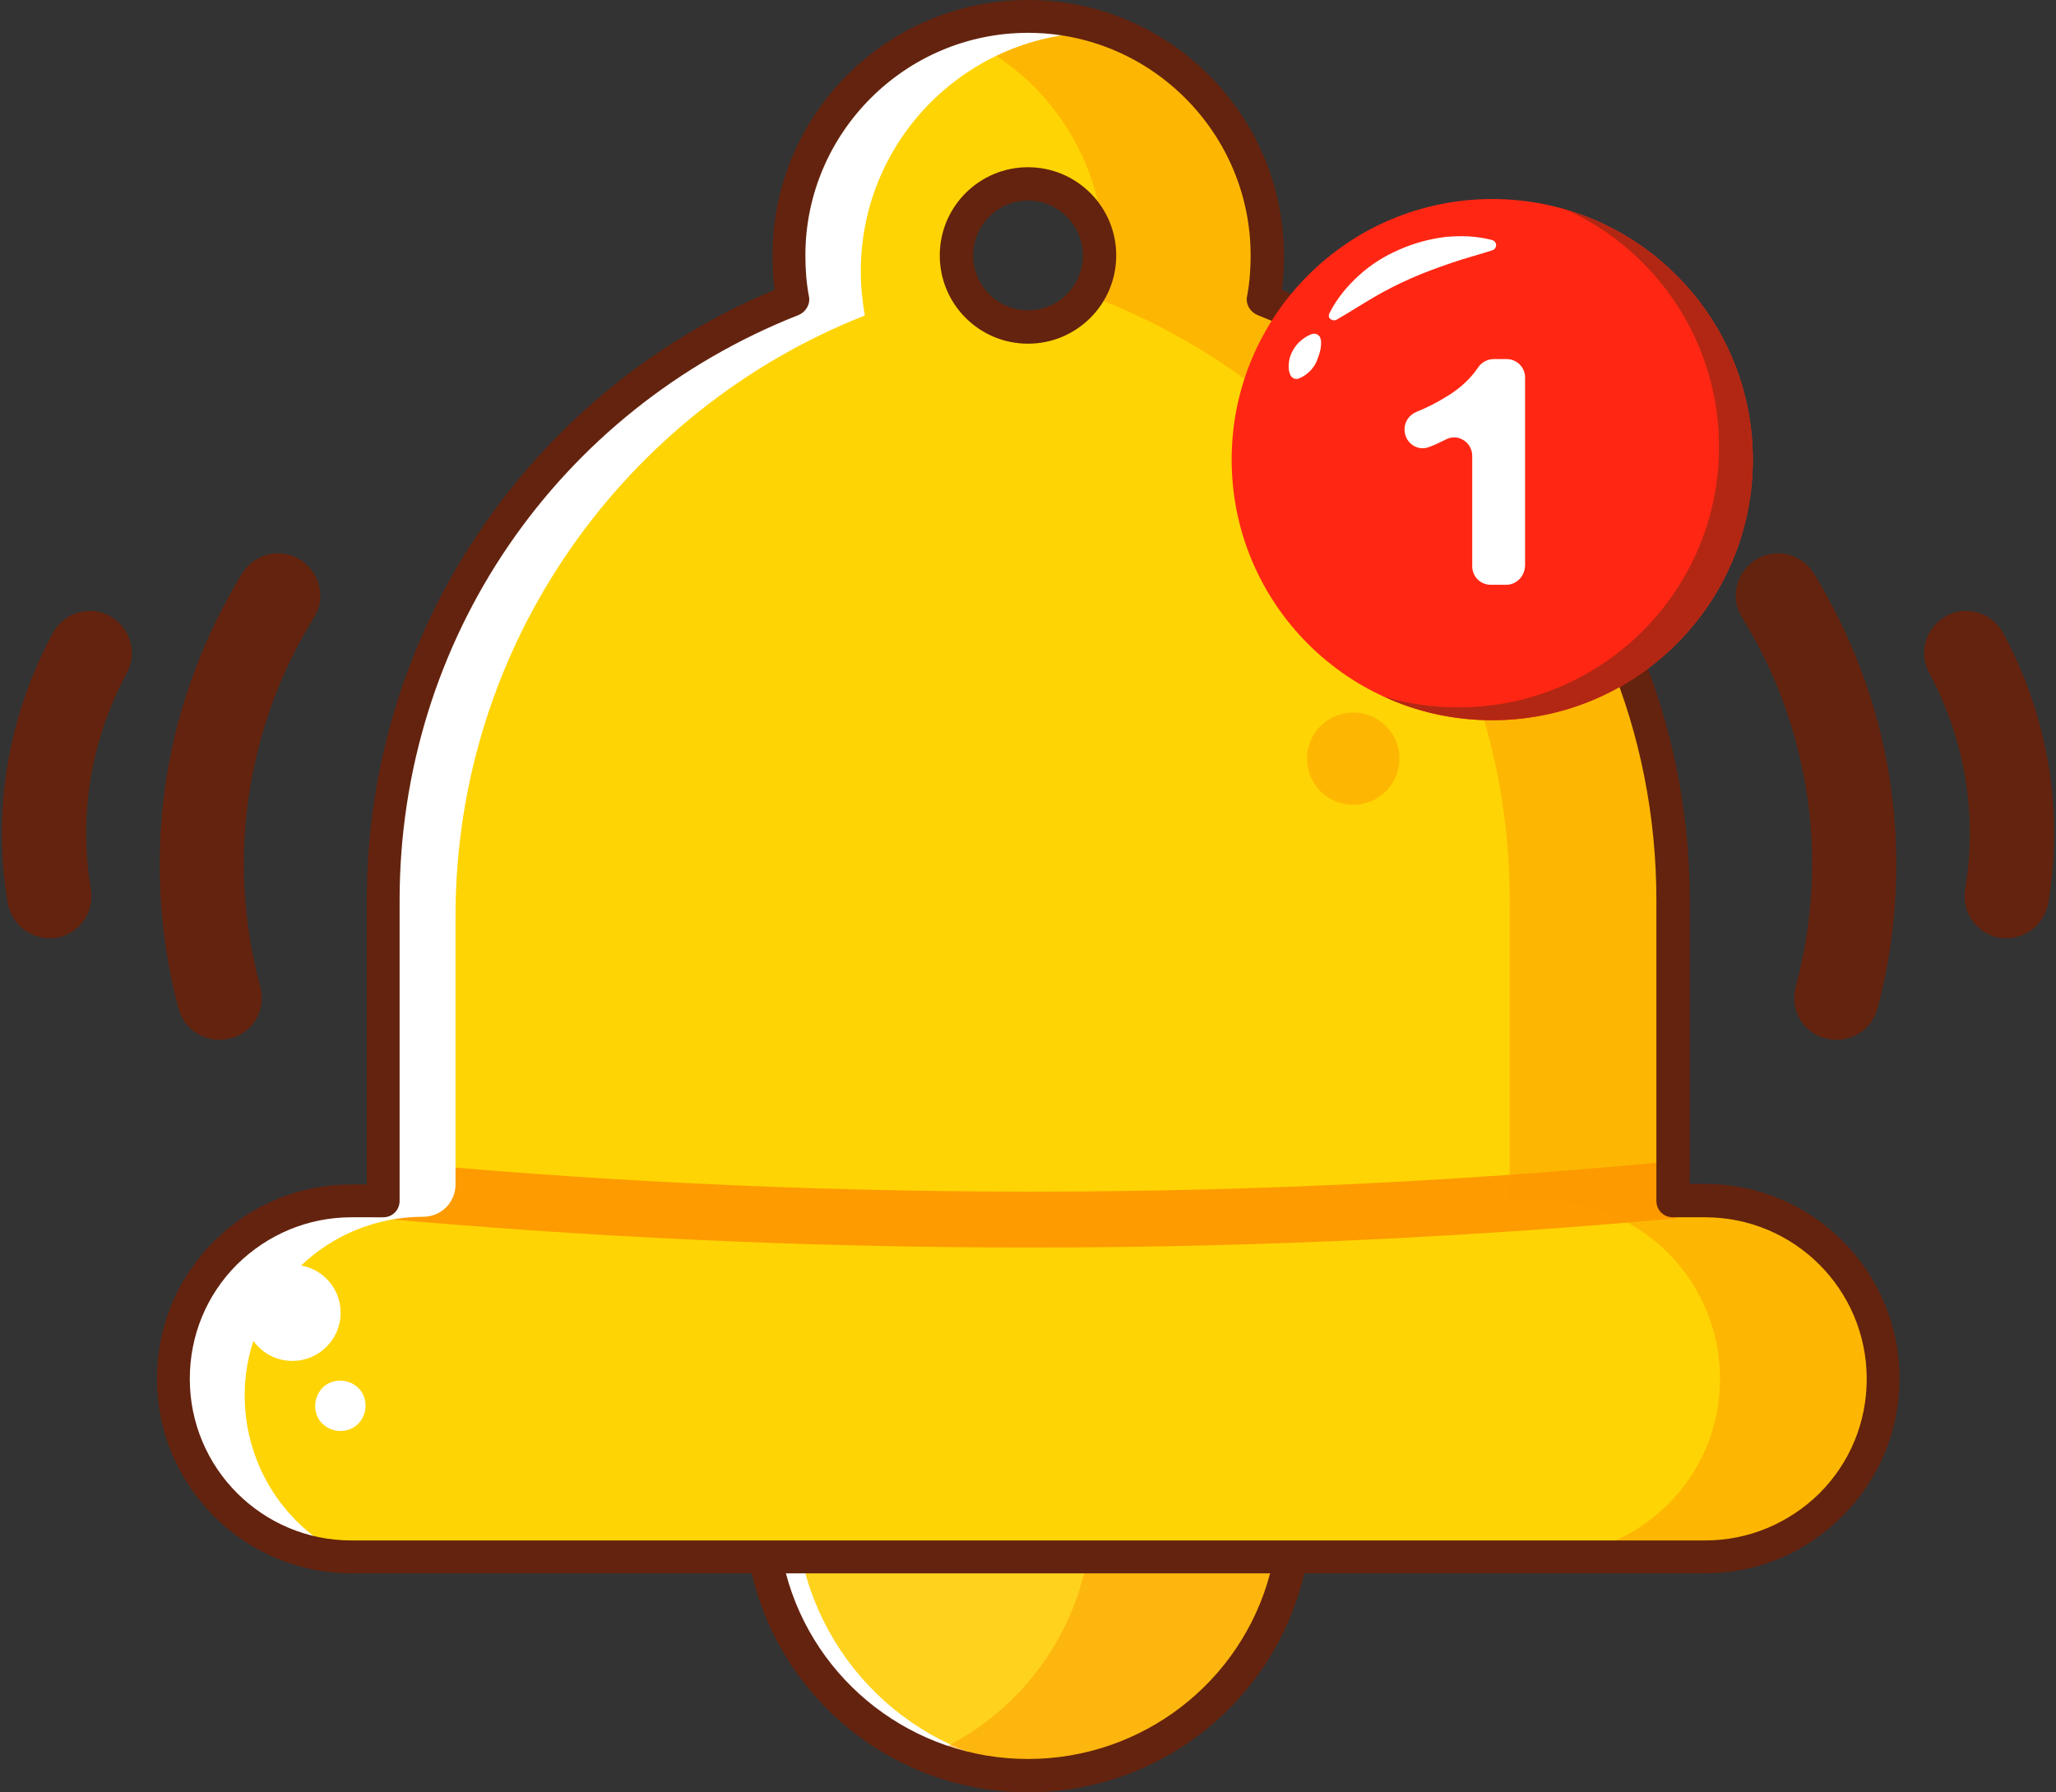
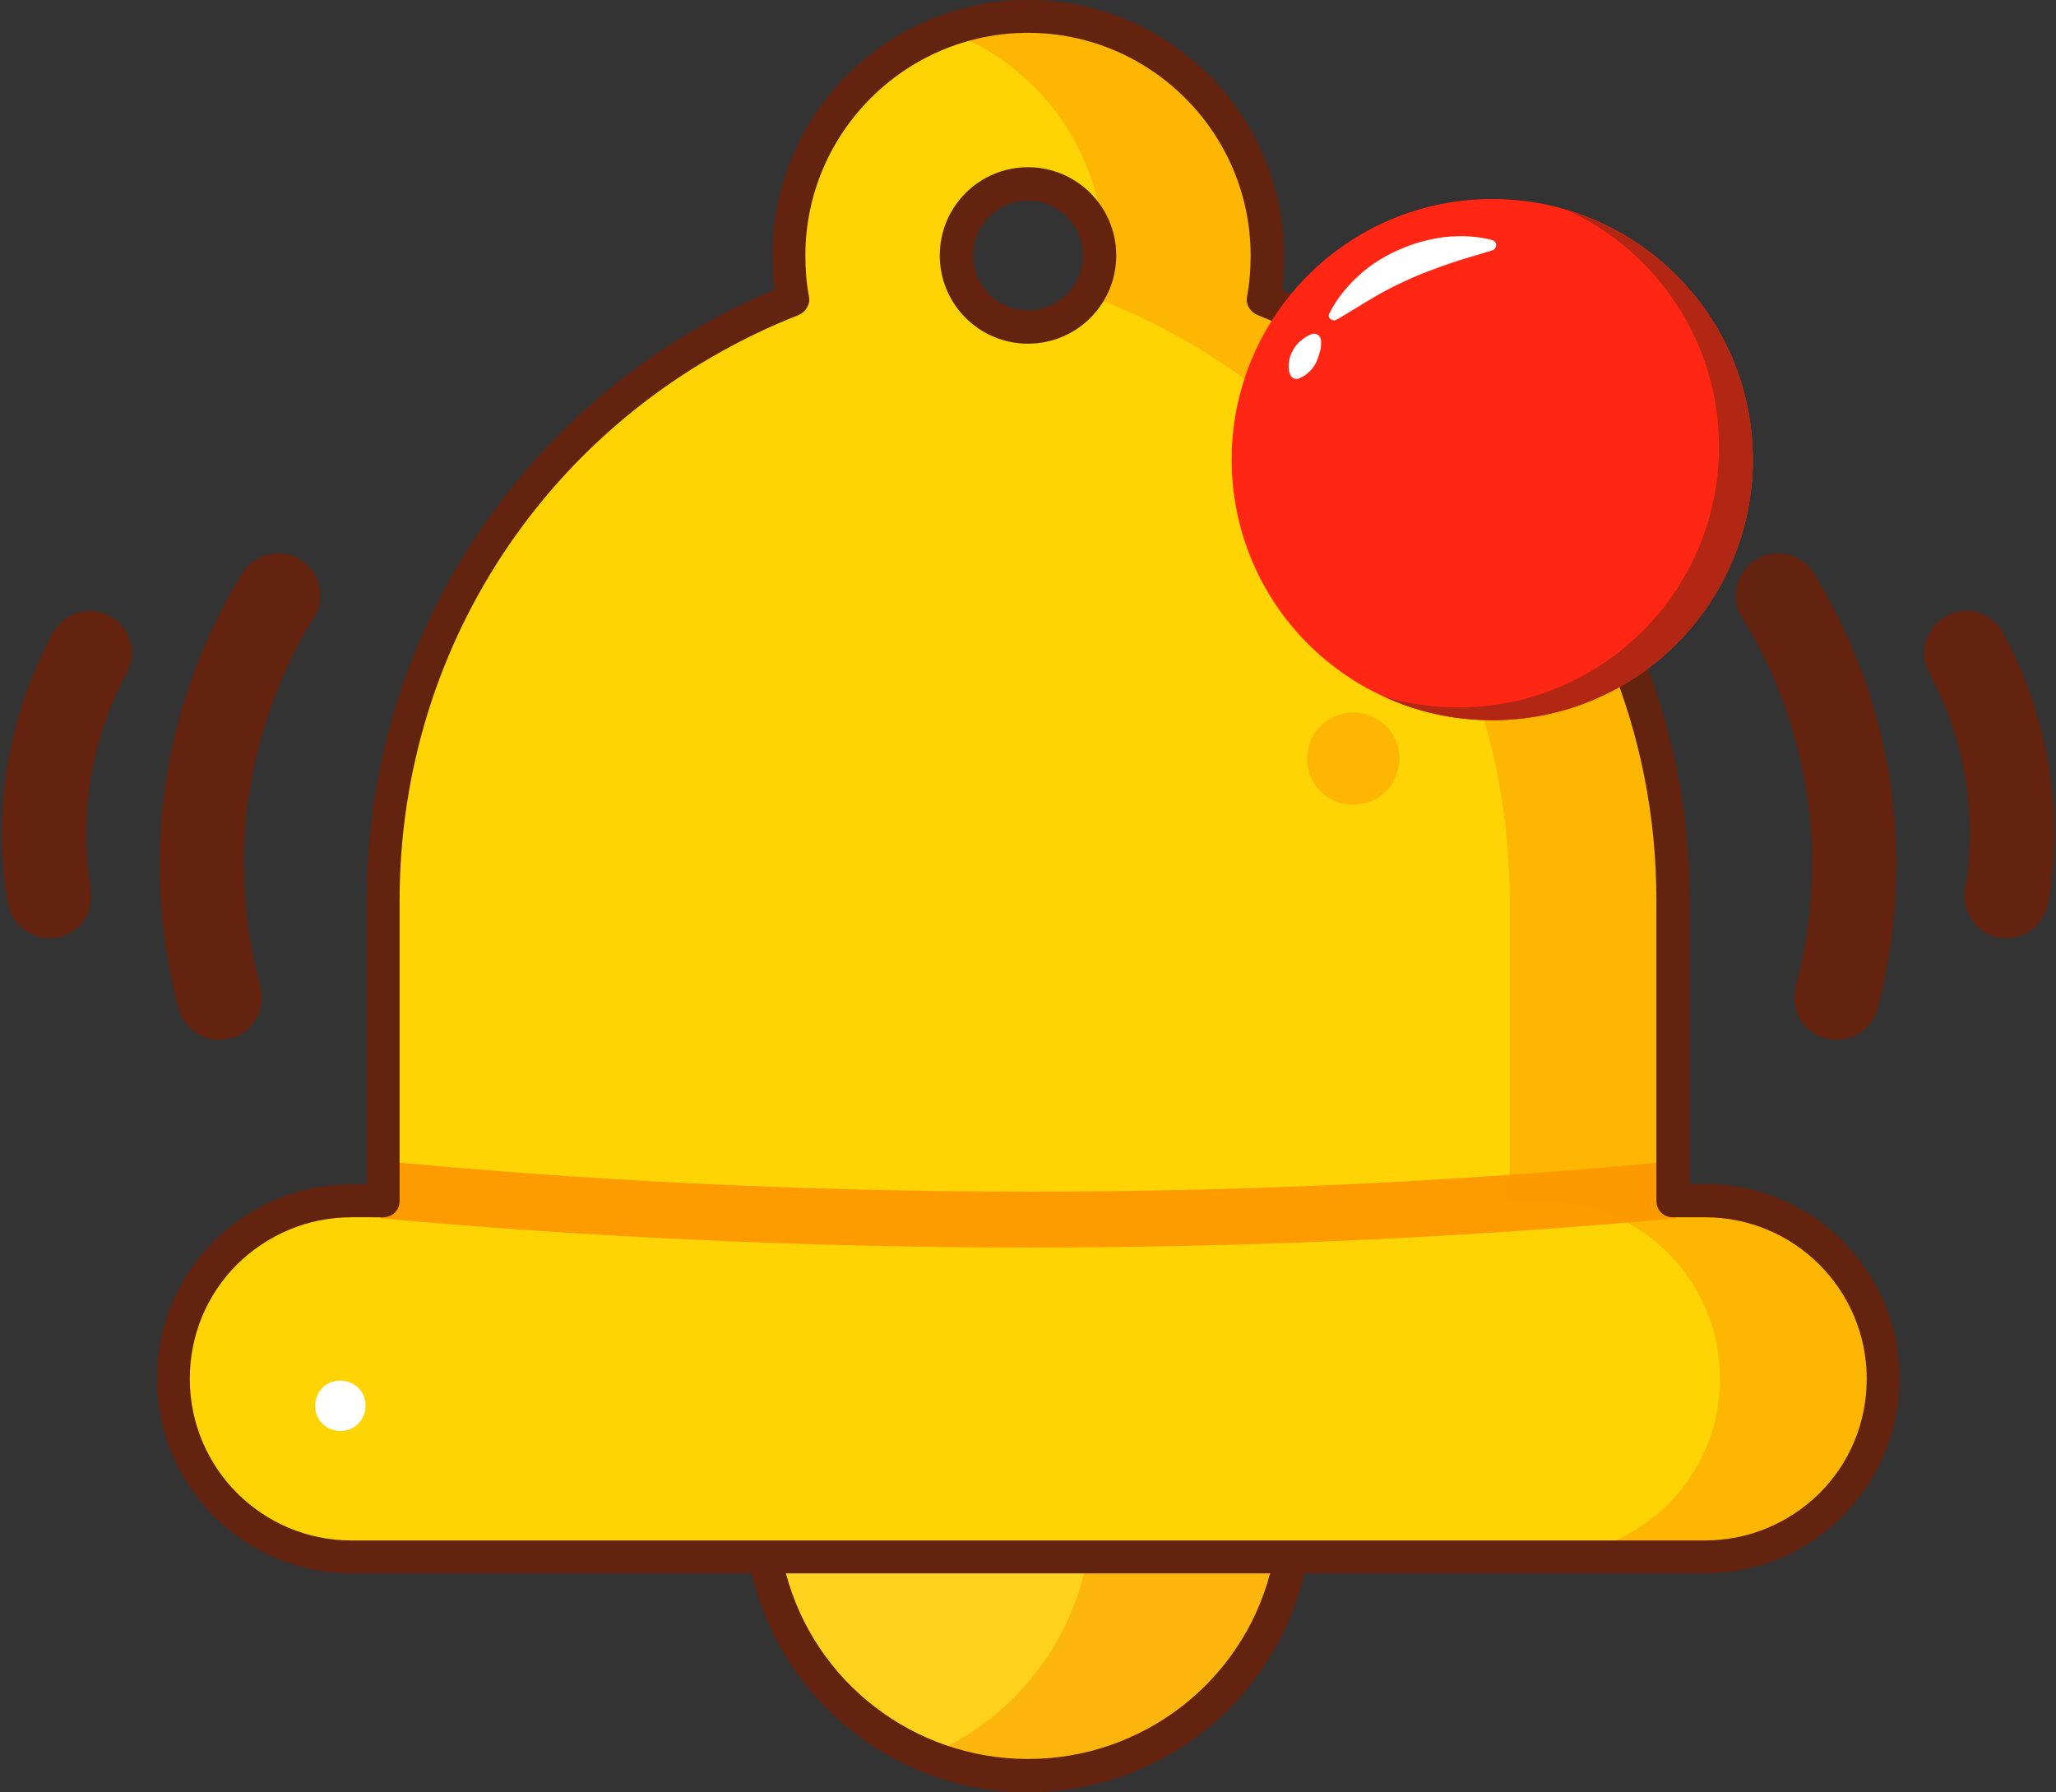
<svg xmlns="http://www.w3.org/2000/svg" height="349.4" preserveAspectRatio="xMidYMid meet" version="1.0" viewBox="-0.4 0.0 400.8 349.4" width="400.8" zoomAndPan="magnify">
  <rect x="-0.4" y="0.0" width="400.8" height="349.4" fill="#333333" stroke="none" />
  <g>
    <g>
      <g>
        <g>
          <g id="change1_1">
-             <path d="M251.2,303.5c-4.4,24.3-25.7,42.7-51.2,42.7c-25.5,0-46.8-18.4-51.2-42.7H251.2z" fill="#FFD21D" />
+             <path d="M251.2,303.5c-4.4,24.3-25.7,42.7-51.2,42.7c-25.5,0-46.8-18.4-51.2-42.7H251.2" fill="#FFD21D" />
          </g>
          <g id="change2_2">
-             <path d="M212,344.7c-3.9,0.9-7.9,1.4-12,1.4c-25.5,0-46.8-18.4-51.2-42.7h7c4.9,23.7,25.8,41.5,51,41.5 C208.6,345,210.3,344.9,212,344.7z" fill="#FFF" />
-           </g>
+             </g>
          <g id="change3_2">
            <path d="M251.2,303.5c-4.4,24.3-25.7,42.7-51.2,42.7c-7,0-13.7-1.4-19.8-3.9 c16.1-6.6,28.2-21.1,31.4-38.7H251.2z" fill="#FD9B00" opacity=".5" />
          </g>
          <g id="change4_1">
            <path d="M200,349.4c-26.7,0-49.6-19.1-54.4-45.3c-0.2-0.9,0.1-1.9,0.7-2.6c0.6-0.7,1.5-1.2,2.5-1.2h102.4 c1,0,1.9,0.4,2.5,1.2c0.6,0.7,0.9,1.7,0.7,2.6C249.6,330.3,226.7,349.4,200,349.4z M152.8,306.7c5.6,21.2,24.9,36.2,47.2,36.2 c22.3,0,41.6-15,47.2-36.2H152.8z" fill="#64230E" />
          </g>
        </g>
        <g>
          <g id="change5_1">
            <path d="M331.9,234.1h-6.3v-58.6c0-34.7-14.1-66.1-36.8-88.9c-12.1-12.1-26.8-21.8-43-28.2 c0.5-2.8,0.8-5.7,0.8-8.6c0-25.8-20.9-46.6-46.6-46.6c-25.8,0-46.6,20.9-46.6,46.6c0,2.9,0.3,5.8,0.8,8.6 c-46.7,18.3-79.8,63.8-79.8,117.1v58.6h-6.3c-9.6,0-18.3,3.9-24.5,10.2c-6.3,6.3-10.2,15-10.2,24.5c0,19.2,15.5,34.7,34.7,34.7 h263.9c9.6,0,18.3-3.9,24.5-10.2c6.3-6.3,10.2-15,10.2-24.5C366.6,249.6,351.1,234.1,331.9,234.1z M200,63.8 c-7.7,0-13.9-6.2-13.9-13.9c0-7.7,6.2-13.9,13.9-13.9c7.7,0,13.9,6.2,13.9,13.9C213.9,57.5,207.7,63.8,200,63.8z" fill="#FFD404" />
          </g>
          <g id="change3_3">
            <path d="M326.4,237.5c-38.5,3.5-80.6,5.7-125.8,5.7c-45.6,0-88.1-2.2-126.9-5.7c0-3.7,0-7.5,0-11.2 c38.7,3.7,81.1,6,126.9,6c45.3,0,87.4-2.3,125.8-6C326.4,230,326.4,233.8,326.4,237.5z" fill="#FD9B00" />
          </g>
          <g fill="#FD9B00" id="change3_1">
            <path d="M331.9,234.1h-6.3v-58.6c0-34.7-14.1-66.1-36.8-88.9c-12.1-12.1-26.8-21.8-43-28.2 c0.5-2.8,0.8-5.7,0.8-8.6c0-25.8-20.9-46.6-46.6-46.6c-5.6,0-11,1-15.9,2.8c17.9,6.5,30.7,23.7,30.7,43.8 c0,2.9-0.3,5.8-0.8,8.6c16.3,6.4,30.9,16,43,28.2c1.7,1.7,3.3,3.4,4.8,5.1c-6.3,2.8-10.6,9.1-10.6,16.5 c0,10,8.1,18.1,18.1,18.1c4.8,0,9.1-1.9,12.4-4.9c7.8,16.4,12.2,34.7,12.2,54.1v58.6h6.3c19.2,0,34.7,15.5,34.7,34.7 c0,9.6-3.9,18.3-10.2,24.5s-14.9,10.2-24.5,10.2h31.8c9.6,0,18.3-3.9,24.5-10.2c6.3-6.3,10.2-15,10.2-24.5 C366.6,249.6,351.1,234.1,331.9,234.1z" opacity=".5" />
            <path d="M263.4,138.9c-5,0-9,4-9,9c0,5,4,9,9,9c5,0,9-4,9-9C272.5,143,268.4,138.9,263.4,138.9z" opacity=".5" />
          </g>
          <g fill="#FFF" id="change2_1">
-             <path d="M200,3.2c-25.8,0-46.6,20.9-46.6,46.6c0,2.9,0.3,5.8,0.8,8.6c-46.7,18.3-79.8,63.8-79.8,117.1v58.6 h-6.3c-9.6,0-18.3,3.9-24.5,10.2c-6.3,6.3-10.2,15-10.2,24.5c0,18.9,15.2,34.3,34,34.7C55.5,298,47.3,286,47.3,272 c0-3.7,0.6-7.3,1.7-10.6c1.7,2.4,4.5,3.9,7.6,3.9c5.2,0,9.4-4.2,9.4-9.4c0-4.6-3.3-8.4-7.7-9.2c6.2-5.9,14.6-9.5,23.8-9.5 c3.5,0,6.3-2.8,6.3-6.3v-52.3c0-53.2,33.1-98.7,79.8-117.1c-0.5-2.8-0.8-5.7-0.8-8.6c0-25.8,20.9-46.6,46.6-46.6 c1.2,0,2.3,0,3.5,0.1C212,4.4,206.1,3.2,200,3.2z" />
            <path d="M63.1,270c-2.2,1.6-2.7,4.7-1.2,6.9c1.6,2.2,4.7,2.7,6.9,1.2c2.2-1.6,2.7-4.7,1.2-6.9 C68.4,269,65.3,268.5,63.1,270z" />
          </g>
          <g id="change4_3">
            <path d="M331.9,306.7H68.1c-20.9,0-37.9-17-37.9-37.9c0-10.1,3.9-19.6,11.1-26.8c7.2-7.2,16.7-11.1,26.8-11.1h3 v-55.3c0-26.4,7.9-51.8,23-73.5c14.2-20.4,33.7-36.1,56.5-45.6c-0.3-2.2-0.4-4.4-0.4-6.6C150.1,22.4,172.5,0,200,0 c27.5,0,49.9,22.4,49.9,49.9c0,2.2-0.1,4.4-0.4,6.6c15.6,6.5,29.7,15.9,41.7,27.9c24.3,24.4,37.8,56.7,37.8,91.1v55.3h3 c20.9,0,37.9,17,37.9,37.9c0,10.1-3.9,19.6-11.1,26.8C351.6,302.8,342.1,306.7,331.9,306.7z M68.1,237.3 c-8.4,0-16.3,3.3-22.3,9.2c-5.9,5.9-9.2,13.8-9.2,22.3c0,17.4,14.1,31.5,31.5,31.5h263.9c8.4,0,16.3-3.3,22.3-9.2 c5.9-5.9,9.2-13.8,9.2-22.3c0-17.4-14.1-31.5-31.5-31.5h-6.3c-1.8,0-3.2-1.4-3.2-3.2v-58.6c0-32.7-12.7-63.5-35.9-86.6 c-12-12-26.2-21.3-41.9-27.5c-1.4-0.6-2.3-2.1-2-3.6c0.5-2.6,0.7-5.3,0.7-8c0-23.9-19.5-43.4-43.4-43.4 c-23.9,0-43.4,19.5-43.4,43.4c0,2.7,0.2,5.4,0.7,8c0.3,1.5-0.6,3-2,3.6C108.1,80,77.5,124.8,77.5,175.5v58.6 c0,1.8-1.4,3.2-3.2,3.2H68.1z M200,67c-9.5,0-17.2-7.7-17.2-17.2c0-9.5,7.7-17.2,17.2-17.2c9.5,0,17.2,7.7,17.2,17.2 C217.2,59.3,209.5,67,200,67z M200,39.1c-5.9,0-10.7,4.8-10.7,10.7c0,5.9,4.8,10.7,10.7,10.7c5.9,0,10.7-4.8,10.7-10.7 C210.7,43.9,205.9,39.1,200,39.1z" fill="#64230E" />
          </g>
        </g>
      </g>
      <g fill="#64230E">
        <g id="change4_2">
          <path d="M353.8,201.8c0.5,0.3,1.1,0.5,1.7,0.6c4.4,1.2,8.9-1.4,10.1-5.8c4-14.9,4.7-30.8,2.2-45.9 c-2.3-13.8-7.3-26.9-14.6-38.9c-2.4-3.9-7.5-5.1-11.3-2.7c-3.9,2.4-5.1,7.5-2.7,11.3c6.3,10.1,10.4,21.2,12.4,32.9 c2.2,12.8,1.5,26.3-1.9,38.9C348.6,196.2,350.4,200.1,353.8,201.8z" />
          <path d="M387,182c0.7,0.4,1.6,0.7,2.4,0.8c4.5,0.7,8.7-2.3,9.5-6.8c1.5-9,1.5-18.1,0-27.1 c-1.5-8.9-4.5-17.5-8.8-25.5c-2.2-4-7.2-5.5-11.1-3.3c-4,2.2-5.5,7.2-3.3,11.1c3.4,6.4,5.8,13.2,7,20.4c1.2,7.2,1.2,14.5,0,21.7 C382.1,177,383.9,180.4,387,182z" />
        </g>
        <g id="change4_4">
          <path d="M46.2,201.8c-0.5,0.3-1.1,0.5-1.7,0.6c-4.4,1.2-8.9-1.4-10.1-5.8c-4-14.9-4.7-30.8-2.2-45.9 c2.3-13.8,7.3-26.9,14.6-38.9c2.4-3.9,7.5-5.1,11.3-2.7c3.9,2.4,5.1,7.5,2.7,11.3c-6.3,10.1-10.4,21.2-12.4,32.9 c-2.2,12.8-1.5,26.3,1.9,38.9C51.4,196.2,49.6,200.1,46.2,201.8z" />
          <path d="M13,182c-0.7,0.4-1.6,0.7-2.4,0.8c-4.5,0.7-8.7-2.3-9.5-6.8c-1.5-9-1.5-18.1,0-27.1 c1.5-8.9,4.5-17.5,8.8-25.5c2.2-4,7.2-5.5,11.1-3.3c4,2.2,5.5,7.2,3.3,11.1c-3.4,6.4-5.8,13.2-7,20.4c-1.2,7.2-1.2,14.5,0,21.7 C17.9,177,16.1,180.4,13,182z" />
        </g>
      </g>
    </g>
    <g>
      <g id="change6_1">
        <circle cx="290.5" cy="89.6" fill="#FF2713" r="50.8" />
      </g>
      <g id="change7_1">
        <path d="M341.3,89.6c0,28-22.7,50.8-50.8,50.8c-7.5,0-14.7-1.6-21.1-4.6c4.6,1.4,9.5,2.1,14.5,2.1 c28,0,50.8-22.7,50.8-50.8c0-20.5-12.2-38.2-29.7-46.2C326,47.2,341.3,66.6,341.3,89.6z" fill="#B22713" />
      </g>
      <g id="change2_3">
        <path d="M258.8,61c1.4-2.8,3.4-5.2,5.7-7.3c2.3-2.1,5-3.8,7.8-5c2.9-1.3,5.9-2.1,9-2.5c3.1-0.3,6.2-0.2,9.2,0.6 c0.6,0.2,0.9,0.8,0.7,1.3c-0.1,0.4-0.4,0.6-0.7,0.7l0,0c-2.8,0.9-5.5,1.6-8.1,2.5c-2.6,0.9-5.1,1.8-7.6,2.9 c-2.5,1.1-4.9,2.3-7.3,3.7c-2.4,1.4-4.7,2.9-7.3,4.4l0,0c-0.5,0.3-1.2,0.1-1.5-0.4C258.6,61.7,258.6,61.3,258.8,61z" fill="#FFF" />
      </g>
      <g id="change2_4">
        <path d="M251.1,73c-0.4-1-0.3-1.8-0.2-2.6c0.1-0.8,0.4-1.5,0.8-2.2c0.4-0.7,0.9-1.3,1.5-1.8c0.6-0.5,1.3-1,2.2-1.3 c0.7-0.2,1.4,0.2,1.6,0.8c0,0.1,0,0.2,0.1,0.3l0,0c0.1,0.9,0,1.7-0.2,2.4c-0.2,0.7-0.4,1.3-0.7,2c-0.3,0.6-0.7,1.2-1.2,1.7 c-0.5,0.5-1.1,1-2,1.4l0,0C252.3,74.1,251.4,73.8,251.1,73C251.1,73,251.1,73,251.1,73z" fill="#FFF" />
      </g>
      <g id="change2_5">
-         <path d="M293.2,114h-3c-2,0-3.6-1.6-3.6-3.6V88.9c0-2.7-2.8-4.5-5.2-3.2c-1,0.5-2,1-3.1,1.4 c-2.4,1-4.9-0.8-4.9-3.4l0,0c0-1.5,0.9-2.8,2.3-3.4c2-0.8,4.2-1.9,6.4-3.3c2.5-1.6,4.3-3.4,5.6-5.3c0.7-1.1,1.9-1.7,3.1-1.7h2.5 c2,0,3.6,1.6,3.6,3.6v36.7C296.8,112.4,295.2,114,293.2,114z" fill="#FFF" />
-       </g>
+         </g>
    </g>
  </g>
</svg>